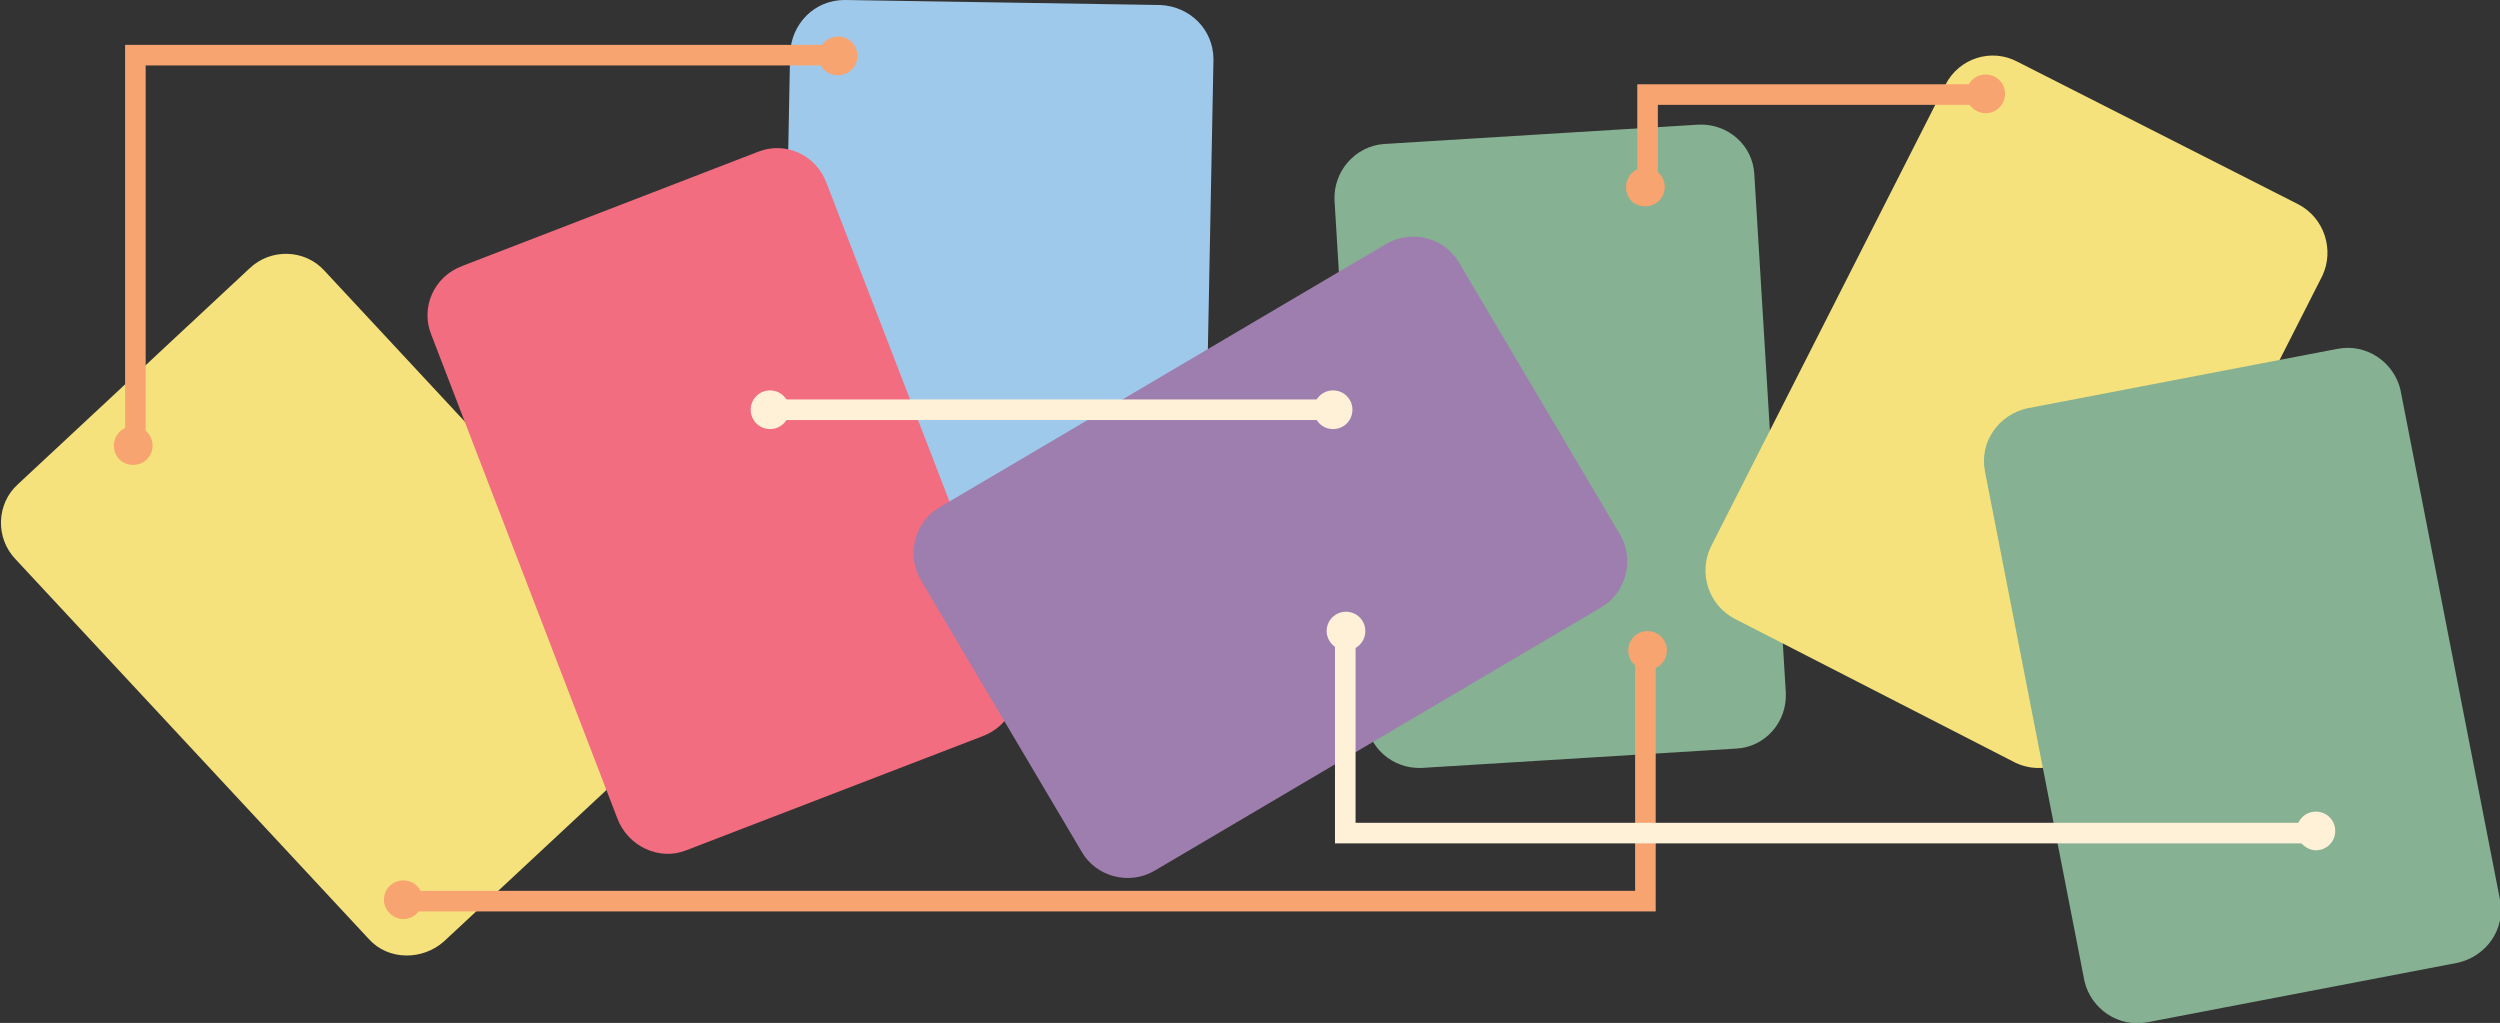
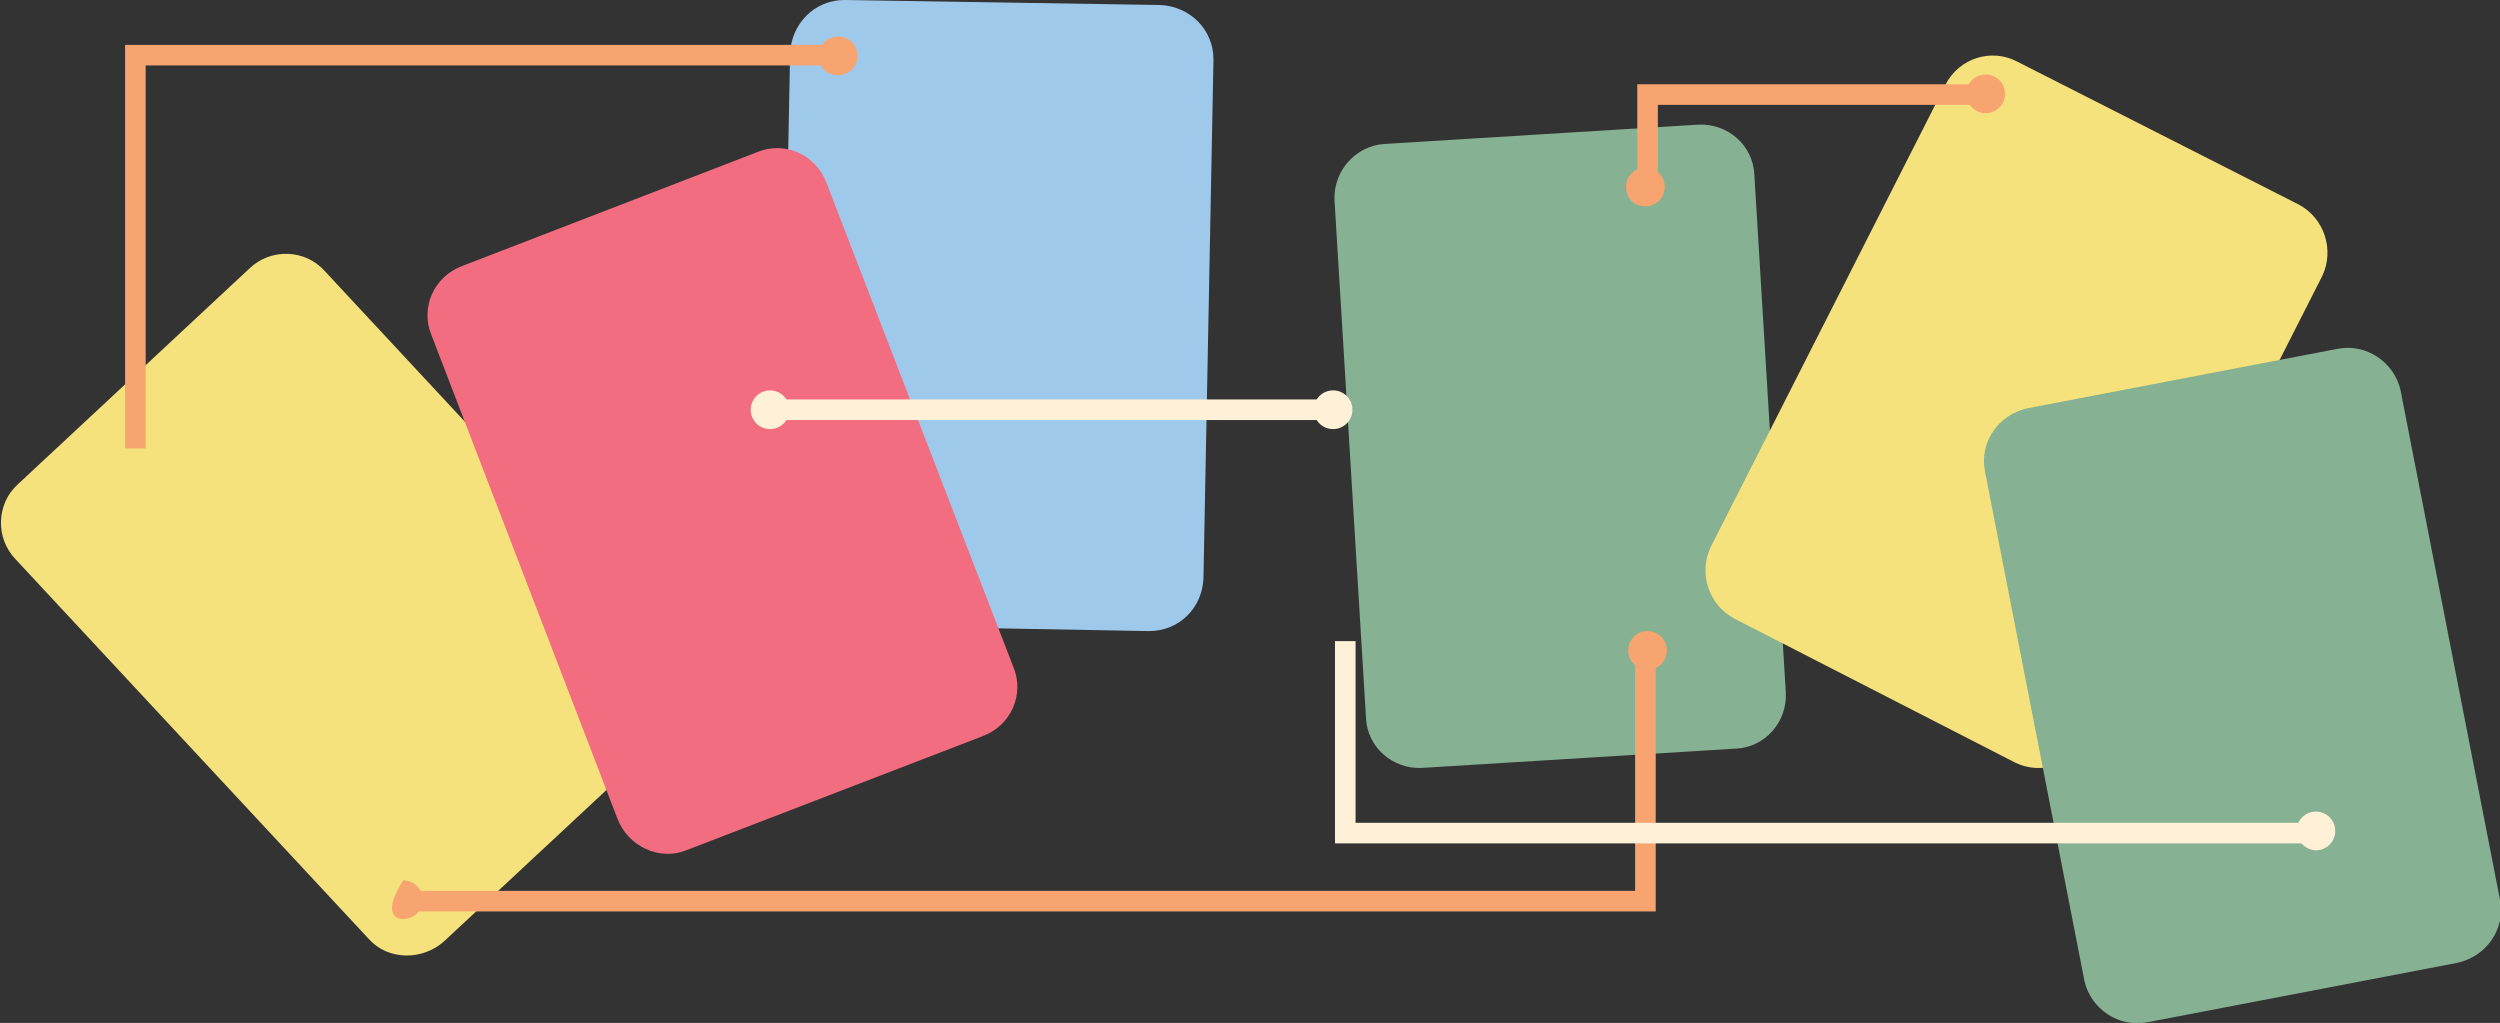
<svg xmlns="http://www.w3.org/2000/svg" xmlns:xlink="http://www.w3.org/1999/xlink" version="1.1" id="Layer_1" x="0px" y="0px" viewBox="6 108.3 349 142.8" enable-background="new 6 108.3 349 142.8" xml:space="preserve">
  <rect x="6" y="108.3" width="349" height="142.8" fill="#333333" stroke="none" />
  <g>
    <g>
      <g>
        <g>
          <defs>
            <rect id="SVGID_1_" x="6" y="108.3" width="349" height="142.8" />
          </defs>
          <clipPath id="SVGID_2_">
            <use xlink:href="#SVGID_1_" overflow="visible" />
          </clipPath>
          <path clip-path="url(#SVGID_2_)" fill="#F5E27C" d="M100.6,199.1c2.9,3,2.7,7.8-0.3,10.5L68,239.7c-3,2.7-7.8,2.7-10.5-0.3      L8.2,186.4c-2.9-3-2.7-7.8,0.3-10.5l32.3-30.1c3-2.9,7.8-2.7,10.5,0.3L100.6,199.1z" />
        </g>
      </g>
      <g>
        <g>
          <defs>
            <rect id="SVGID_3_" x="6" y="108.3" width="349" height="142.8" />
          </defs>
          <clipPath id="SVGID_4_">
            <use xlink:href="#SVGID_3_" overflow="visible" />
          </clipPath>
          <path clip-path="url(#SVGID_4_)" fill="#9FC9EB" d="M174,189.1c-0.2,4.1-3.4,7.3-7.6,7.3l-44.1-0.8c-4.1-0.2-7.4-3.4-7.4-7.6      l1.4-72.3c0.2-4.1,3.4-7.4,7.6-7.4l44.1,0.7c4.1,0.2,7.4,3.4,7.4,7.6L174,189.1z" />
        </g>
      </g>
      <g>
        <g>
          <defs>
            <rect id="SVGID_5_" x="6" y="108.3" width="349" height="142.8" />
          </defs>
          <clipPath id="SVGID_6_">
            <use xlink:href="#SVGID_5_" overflow="visible" />
          </clipPath>
          <path clip-path="url(#SVGID_6_)" fill="#F16D7F" d="M147.5,201.5c1.5,3.7-0.3,8.1-4.4,9.6L101.8,227c-3.7,1.5-8.1-0.5-9.6-4.4      l-26-67.6c-1.5-3.7,0.3-8.1,4.4-9.6l41.2-15.9c3.7-1.5,8.1,0.3,9.6,4.4L147.5,201.5z" />
        </g>
      </g>
      <g>
        <g>
          <defs>
            <rect id="SVGID_7_" x="6" y="108.3" width="349" height="142.8" />
          </defs>
          <clipPath id="SVGID_8_">
            <use xlink:href="#SVGID_7_" overflow="visible" />
          </clipPath>
          <path clip-path="url(#SVGID_8_)" fill="#86B192" d="M255.3,205c0.2,4.1-2.9,7.6-6.9,7.8l-43.9,2.7c-4.1,0.2-7.6-2.9-7.8-6.9      l-4.4-72.3c-0.2-4.1,2.9-7.6,6.9-7.9l43.9-2.7c4.1-0.2,7.6,2.9,7.8,6.9L255.3,205z" />
        </g>
      </g>
      <g>
        <g>
          <defs>
            <rect id="SVGID_9_" x="6" y="108.3" width="349" height="142.8" />
          </defs>
          <clipPath id="SVGID_10_">
            <use xlink:href="#SVGID_9_" overflow="visible" />
          </clipPath>
-           <path clip-path="url(#SVGID_10_)" fill="#9D7EAE" d="M167.1,229.9c-3.5,2-8.1,0.8-10.1-2.7l-22.5-38c-2-3.5-0.8-8.1,2.7-10.1      l62.4-36.8c3.5-2,8.1-0.8,10.1,2.7l22.5,38c2,3.5,0.8,8.1-2.7,10.1L167.1,229.9z" />
        </g>
      </g>
      <g>
        <g>
          <defs>
            <rect id="SVGID_11_" x="6" y="108.3" width="349" height="142.8" />
          </defs>
          <clipPath id="SVGID_12_">
            <use xlink:href="#SVGID_11_" overflow="visible" />
          </clipPath>
          <path clip-path="url(#SVGID_12_)" fill="#F5E27C" d="M297.4,211.4c-1.9,3.7-6.4,5.1-10,3.4l-39.2-20.1c-3.7-1.9-5.1-6.4-3.4-10      l32.8-64.6c1.9-3.7,6.4-5.1,10-3.2l39.2,19.9c3.7,1.9,5.1,6.4,3.4,10L297.4,211.4z" />
        </g>
      </g>
      <g>
        <g>
          <defs>
            <rect id="SVGID_13_" x="6" y="108.3" width="349" height="142.8" />
          </defs>
          <clipPath id="SVGID_14_">
            <use xlink:href="#SVGID_13_" overflow="visible" />
          </clipPath>
          <path clip-path="url(#SVGID_14_)" fill="#86B192" d="M355,233.9c0.8,4.1-1.9,7.9-5.9,8.8l-43.3,8.3c-4.1,0.8-7.9-1.9-8.8-5.7      l-13.9-71.2c-0.8-4.1,1.9-7.9,5.9-8.8l43.3-8.3c4.1-0.8,7.9,1.9,8.8,5.7L355,233.9z" />
        </g>
      </g>
    </g>
    <polyline fill="none" stroke="#F8A470" stroke-width="2.873" stroke-miterlimit="10" points="24.9,170.9 24.9,116 124.6,116  " />
    <g>
      <g>
        <g>
          <defs>
            <rect id="SVGID_15_" x="6" y="108.3" width="349" height="142.8" />
          </defs>
          <clipPath id="SVGID_16_">
            <use xlink:href="#SVGID_15_" overflow="visible" />
          </clipPath>
          <path clip-path="url(#SVGID_16_)" fill="#F8A470" d="M123,118.8c1.5,0,2.7-1.2,2.7-2.7c0-1.5-1.2-2.7-2.7-2.7      c-1.5,0-2.7,1.2-2.7,2.7C120.2,117.6,121.4,118.8,123,118.8" />
        </g>
      </g>
      <g>
        <g>
          <defs>
-             <rect id="SVGID_17_" x="6" y="108.3" width="349" height="142.8" />
-           </defs>
+             </defs>
          <clipPath id="SVGID_18_">
            <use xlink:href="#SVGID_17_" overflow="visible" />
          </clipPath>
          <path clip-path="url(#SVGID_18_)" fill="#F8A470" d="M24.6,173.2c1.5,0,2.7-1.2,2.7-2.7s-1.2-2.7-2.7-2.7      c-1.5,0-2.7,1.2-2.7,2.7C21.9,172.1,23.1,173.2,24.6,173.2" />
        </g>
      </g>
      <g>
        <g>
          <defs>
            <rect id="SVGID_19_" x="6" y="108.3" width="349" height="142.8" />
          </defs>
          <clipPath id="SVGID_20_">
            <use xlink:href="#SVGID_19_" overflow="visible" />
          </clipPath>
          <path clip-path="url(#SVGID_20_)" fill="#FFF0D8" d="M113.5,168.2c1.5,0,2.7-1.2,2.7-2.7c0-1.5-1.2-2.7-2.7-2.7      c-1.5,0-2.7,1.2-2.7,2.7C110.8,167,112,168.2,113.5,168.2" />
        </g>
      </g>
      <g>
        <g>
          <defs>
            <rect id="SVGID_21_" x="6" y="108.3" width="349" height="142.8" />
          </defs>
          <clipPath id="SVGID_22_">
            <use xlink:href="#SVGID_21_" overflow="visible" />
          </clipPath>
-           <path clip-path="url(#SVGID_22_)" fill="#F8A470" d="M62.3,236.6c1.5,0,2.7-1.2,2.7-2.7c0-1.5-1.2-2.7-2.7-2.7      c-1.5,0-2.7,1.2-2.7,2.7C59.6,235.4,60.9,236.6,62.3,236.6" />
+           <path clip-path="url(#SVGID_22_)" fill="#F8A470" d="M62.3,236.6c1.5,0,2.7-1.2,2.7-2.7c0-1.5-1.2-2.7-2.7-2.7      C59.6,235.4,60.9,236.6,62.3,236.6" />
        </g>
      </g>
      <g>
        <g>
          <defs>
            <rect id="SVGID_23_" x="6" y="108.3" width="349" height="142.8" />
          </defs>
          <clipPath id="SVGID_24_">
            <use xlink:href="#SVGID_23_" overflow="visible" />
          </clipPath>
          <path clip-path="url(#SVGID_24_)" fill="#F8A470" d="M236,201.8c1.5,0,2.7-1.2,2.7-2.7c0-1.5-1.2-2.7-2.7-2.7      c-1.5,0-2.7,1.2-2.7,2.7C233.3,200.6,234.5,201.8,236,201.8" />
        </g>
      </g>
      <g>
        <g>
          <defs>
            <rect id="SVGID_25_" x="6" y="108.3" width="349" height="142.8" />
          </defs>
          <clipPath id="SVGID_26_">
            <use xlink:href="#SVGID_25_" overflow="visible" />
          </clipPath>
          <path clip-path="url(#SVGID_26_)" fill="#FFF0D8" d="M192.1,168.2c1.5,0,2.7-1.2,2.7-2.7c0-1.5-1.2-2.7-2.7-2.7      s-2.7,1.2-2.7,2.7C189.4,167,190.6,168.2,192.1,168.2" />
        </g>
      </g>
      <g>
        <g>
          <defs>
            <rect id="SVGID_27_" x="6" y="108.3" width="349" height="142.8" />
          </defs>
          <clipPath id="SVGID_28_">
            <use xlink:href="#SVGID_27_" overflow="visible" />
          </clipPath>
-           <path clip-path="url(#SVGID_28_)" fill="#FFF0D8" d="M193.9,199.1c1.5,0,2.7-1.2,2.7-2.7c0-1.5-1.2-2.7-2.7-2.7      c-1.5,0-2.7,1.2-2.7,2.7C191.2,197.8,192.4,199.1,193.9,199.1" />
        </g>
      </g>
      <g>
        <g>
          <defs>
            <rect id="SVGID_29_" x="6" y="108.3" width="349" height="142.8" />
          </defs>
          <clipPath id="SVGID_30_">
            <use xlink:href="#SVGID_29_" overflow="visible" />
          </clipPath>
          <path clip-path="url(#SVGID_30_)" fill="#FFF0D8" d="M329.3,227c1.5,0,2.7-1.2,2.7-2.7c0-1.5-1.2-2.7-2.7-2.7s-2.7,1.2-2.7,2.7      C326.6,225.8,328,227,329.3,227" />
        </g>
      </g>
      <g>
        <g>
          <defs>
            <rect id="SVGID_31_" x="6" y="108.3" width="349" height="142.8" />
          </defs>
          <clipPath id="SVGID_32_">
            <use xlink:href="#SVGID_31_" overflow="visible" />
          </clipPath>
          <path clip-path="url(#SVGID_32_)" fill="#F8A470" d="M283.2,124.1c1.5,0,2.7-1.2,2.7-2.7c0-1.5-1.2-2.7-2.7-2.7      s-2.7,1.2-2.7,2.7C280.5,122.9,281.7,124.1,283.2,124.1" />
        </g>
      </g>
      <g>
        <g>
          <defs>
            <rect id="SVGID_33_" x="6" y="108.3" width="349" height="142.8" />
          </defs>
          <clipPath id="SVGID_34_">
            <use xlink:href="#SVGID_33_" overflow="visible" />
          </clipPath>
          <path clip-path="url(#SVGID_34_)" fill="#F8A470" d="M235.7,137.1c1.5,0,2.7-1.2,2.7-2.7c0-1.5-1.2-2.7-2.7-2.7      c-1.5,0-2.7,1.2-2.7,2.7C233,136.1,234.2,137.1,235.7,137.1" />
        </g>
      </g>
    </g>
    <line fill="none" stroke="#FFF0D8" stroke-width="2.873" stroke-miterlimit="10" x1="113.5" y1="165.5" x2="192.1" y2="165.5" />
    <polyline fill="none" stroke="#F8A470" stroke-width="2.873" stroke-miterlimit="10" points="235.7,200.3 235.7,234.1 62.3,234.1     " />
    <polyline fill="none" stroke="#FFF0D8" stroke-width="2.873" stroke-miterlimit="10" points="328.8,224.6 193.8,224.6    193.8,197.8  " />
    <polyline fill="none" stroke="#F8A470" stroke-width="2.873" stroke-miterlimit="10" points="236,135.6 236,121.5 282.5,121.5     " />
  </g>
</svg>